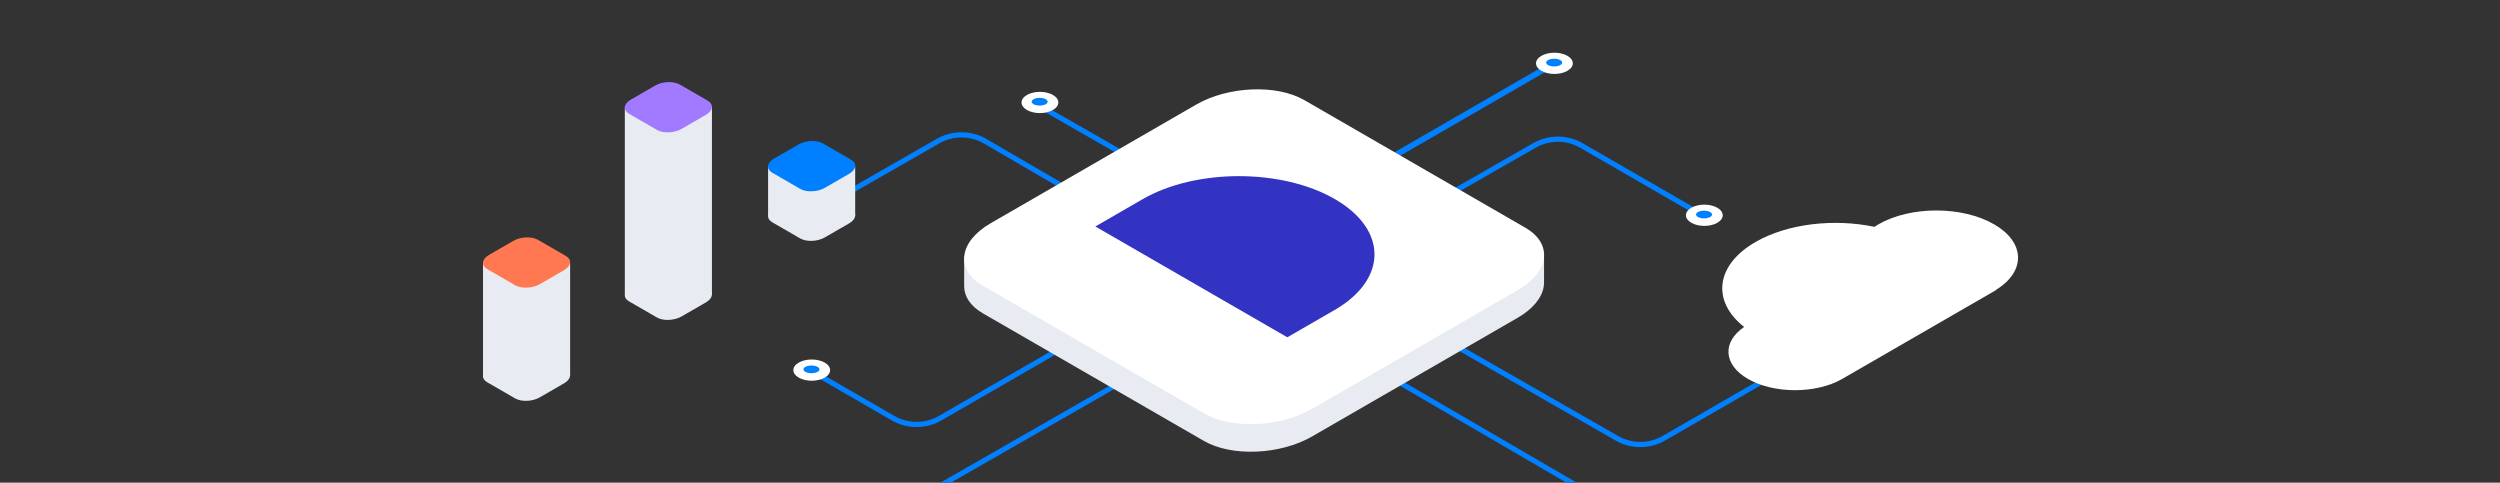
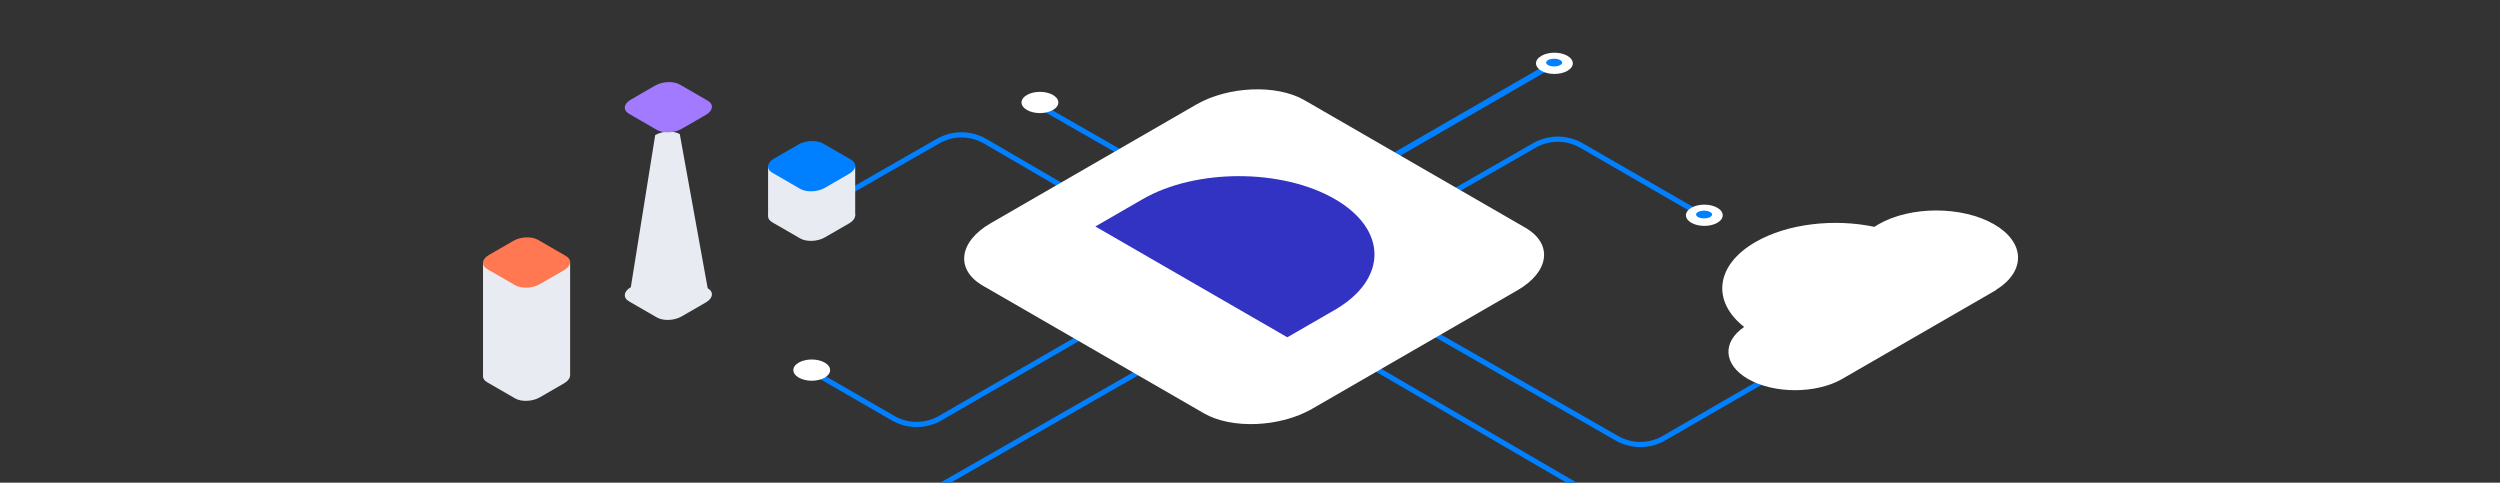
<svg xmlns="http://www.w3.org/2000/svg" id="Layer_2" viewBox="0 0 1440 278">
  <rect x="0" y="0" width="1440" height="278" fill="#333333" stroke="none" />
  <defs>
    <style> .cls-1, .cls-2, .cls-3 { fill: none; } .cls-4 { fill: #e8ecf2; } .cls-2 { stroke-width: 3.39px; } .cls-2, .cls-3 { stroke: #0080ff; } .cls-3 { stroke-width: 3px; } .cls-5 { fill: #fff; } .cls-6 { fill: #a17aff; } .cls-7 { fill: #3232c3; } .cls-8 { fill: #ff7852; } .cls-9 { fill: #0080ff; } .cls-10 { clip-path: url(#clippath); } </style>
    <clipPath id="clippath">
      <rect class="cls-1" width="1440" height="278" />
    </clipPath>
  </defs>
  <g id="Layer_1-2" data-name="Layer_1">
    <g class="cls-10">
      <g>
        <path class="cls-2" d="M665.62,169.11l229.72-132.63" />
        <path class="cls-5" d="M902.83,40.8c-4.14,2.39-10.84,2.39-14.98,0-4.14-2.39-4.14-6.26,0-8.65,4.14-2.39,10.84-2.39,14.98,0,4.14,2.39,4.14,6.26,0,8.65Z" />
        <ellipse class="cls-9" cx="895.19" cy="36.05" rx="4.61" ry="2.22" />
      </g>
      <path class="cls-3" d="M738.74,127.01l-197.16,113.83c-8.42,4.86-18.79,4.86-27.21,0l-48.42-27.95" />
      <path class="cls-3" d="M449.58,332.47l434.14-248.65c8.42-4.86,18.79-4.86,27.21,0l71.13,41.07" />
      <path class="cls-3" d="M684.94,111.33l246.29,141.06c8.42,4.86,18.79,4.86,27.21,0l159.22-91.92" />
      <path class="cls-3" d="M476.86,117.61l63.35-36.28c8.42-4.86,18.79-4.86,27.21,0l372.19,216.69" />
      <g>
        <line class="cls-3" x1="594.31" y1="58.47" x2="733.46" y2="138.17" />
        <path class="cls-5" d="M606.49,63.35c-4.14,2.39-10.84,2.39-14.98,0-4.14-2.39-4.14-6.26,0-8.65,4.14-2.39,10.84-2.39,14.98,0,4.14,2.39,4.14,6.26,0,8.65Z" />
-         <ellipse class="cls-9" cx="598.85" cy="58.59" rx="4.61" ry="2.22" />
      </g>
      <g>
        <path class="cls-4" d="M296.72,229.48l-16.07-9.28c-3.63-2.1-3.18-5.76,1.02-8.18l14.03-44.74c4.19-2.42,10.53-2.68,14.16-.59l16.07,45.92c3.63,2.1,3.18,5.76-1.02,8.18l-14.03,8.1c-4.19,2.42-10.53,2.68-14.16.59Z" />
        <rect class="cls-4" x="278.22" y="151.22" width="50.17" height="65.19" />
        <path class="cls-8" d="M296.72,164.29l-16.07-9.28c-3.63-2.1-3.18-5.76,1.02-8.18l14.03-8.1c4.19-2.42,10.53-2.68,14.16-.59l16.07,9.28c3.63,2.1,3.18,5.76-1.02,8.18l-14.03,8.1c-4.19,2.42-10.53,2.68-14.16.59Z" />
      </g>
      <g>
        <path class="cls-4" d="M378.41,182.88l-16.07-9.28c-3.63-2.1-3.18-5.76,1.02-8.18l14.03-87.6c4.19-2.42,10.53-2.68,14.16-.59l16.07,88.77c3.63,2.1,3.18,5.76-1.02,8.18l-14.03,8.1c-4.19,2.42-10.53,2.68-14.16.59Z" />
-         <rect class="cls-4" x="359.9" y="61.77" width="50.17" height="108.05" />
        <path class="cls-6" d="M378.41,74.84l-16.07-9.28c-3.63-2.1-3.18-5.76,1.02-8.18l14.03-8.1c4.19-2.42,10.53-2.68,14.16-.59l16.07,9.28c3.63,2.1,3.18,5.76-1.02,8.18l-14.03,8.1c-4.19,2.42-10.53,2.68-14.16.59Z" />
      </g>
      <g>
        <path class="cls-4" d="M460.93,137.34l-16.07-9.28c-3.63-2.1-3.18-5.76,1.02-8.18l14.03-8.1c4.19-2.42,10.53-2.68,14.16-.59l16.07,9.28c3.63,2.1,3.18,5.76-1.02,8.18l-14.03,8.1c-4.19,2.42-10.53,2.68-14.16.59Z" />
        <rect class="cls-4" x="442.42" y="95.72" width="50.17" height="28.55" />
        <path class="cls-9" d="M460.93,108.79l-16.07-9.28c-3.63-2.1-3.18-5.76,1.02-8.18l14.03-8.1c4.19-2.42,10.53-2.68,14.16-.59l16.07,9.28c3.63,2.1,3.18,5.76-1.02,8.18l-14.03,8.1c-4.19,2.42-10.53,2.68-14.16.59Z" />
      </g>
      <g>
-         <path class="cls-4" d="M889.37,162.26v-16.14h-13.56v1.74h-30.5l-94-54.27c-15.98-9.22-43.9-8.07-62.35,2.58l-89.53,51.69h-44.07v16.99c0,5.85,3.54,11.45,10.78,15.63l127.3,73.49c15.97,9.22,43.89,8.07,62.33-2.58l118.35-68.32c8.93-5.14,14.01-11.59,15.05-17.91.16-.97.22-1.94.19-2.9Z" />
        <path class="cls-5" d="M693.44,238.06l-127.29-73.49c-15.98-9.23-13.97-25.34,4.48-35.99l118.34-68.32c18.45-10.65,46.36-11.81,62.34-2.58l127.29,73.49c15.98,9.23,13.97,25.34-4.48,35.99l-118.34,68.32c-18.45,10.65-46.36,11.81-62.34,2.58Z" />
        <path class="cls-7" d="M768.71,178.57l-27.21,15.71-110.57-63.83,27.21-15.71c30.61-17.67,80.18-17.71,110.71-.08,30.53,17.63,30.46,46.24-.14,63.92Z" />
      </g>
      <path class="cls-5" d="M1148.6,129.2c-18.39-10.62-48.2-10.62-66.59,0-.82.47-1.59.96-2.34,1.46-23.1-4.86-50-1.95-68.53,8.75-23.09,13.33-25.26,34.16-6.52,48.91-12.73,8.71-12.01,21.74,2.2,29.94,14.99,8.65,39.29,8.65,54.28,0l88.56-51.13-.08-.05c.1-.06.17-.13.27-.2,17.12-10.66,16.71-27.32-1.25-37.69Z" />
      <g>
        <path class="cls-5" d="M475.05,217.51c-4.14,2.39-10.84,2.39-14.98,0-4.14-2.39-4.14-6.26,0-8.65,4.14-2.39,10.84-2.39,14.98,0,4.14,2.39,4.14,6.26,0,8.65Z" />
-         <ellipse class="cls-9" cx="467.41" cy="212.76" rx="4.61" ry="2.22" />
      </g>
      <g>
        <path class="cls-5" d="M989.18,128.32c-4.14,2.39-10.84,2.39-14.98,0-4.14-2.39-4.14-6.26,0-8.65,4.14-2.39,10.84-2.39,14.98,0,4.14,2.39,4.14,6.26,0,8.65Z" />
        <ellipse class="cls-9" cx="981.54" cy="123.56" rx="4.61" ry="2.22" />
      </g>
    </g>
  </g>
</svg>